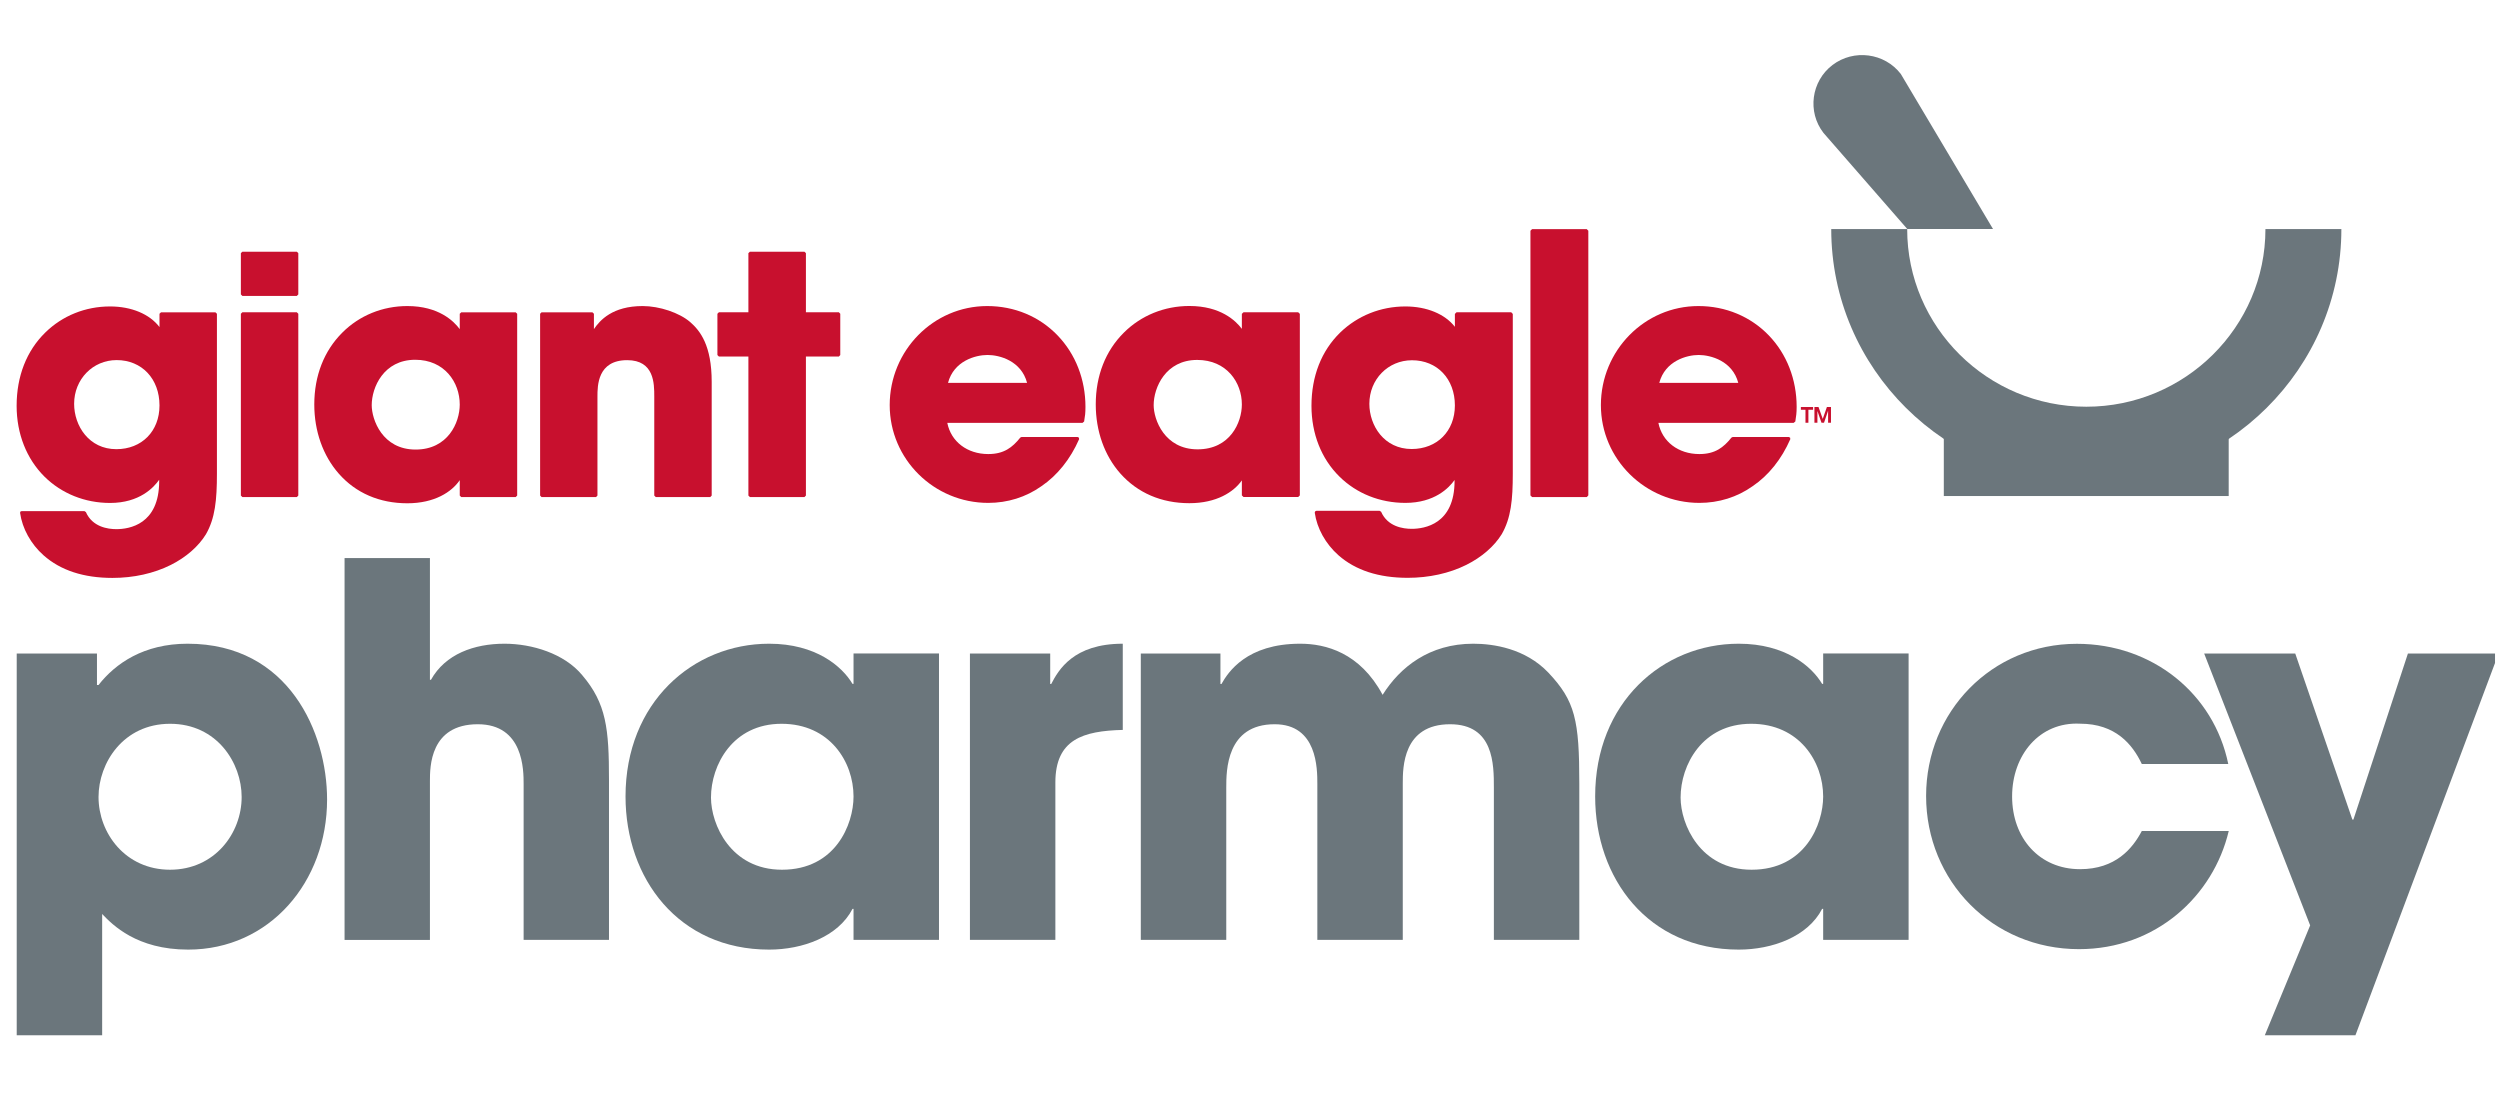
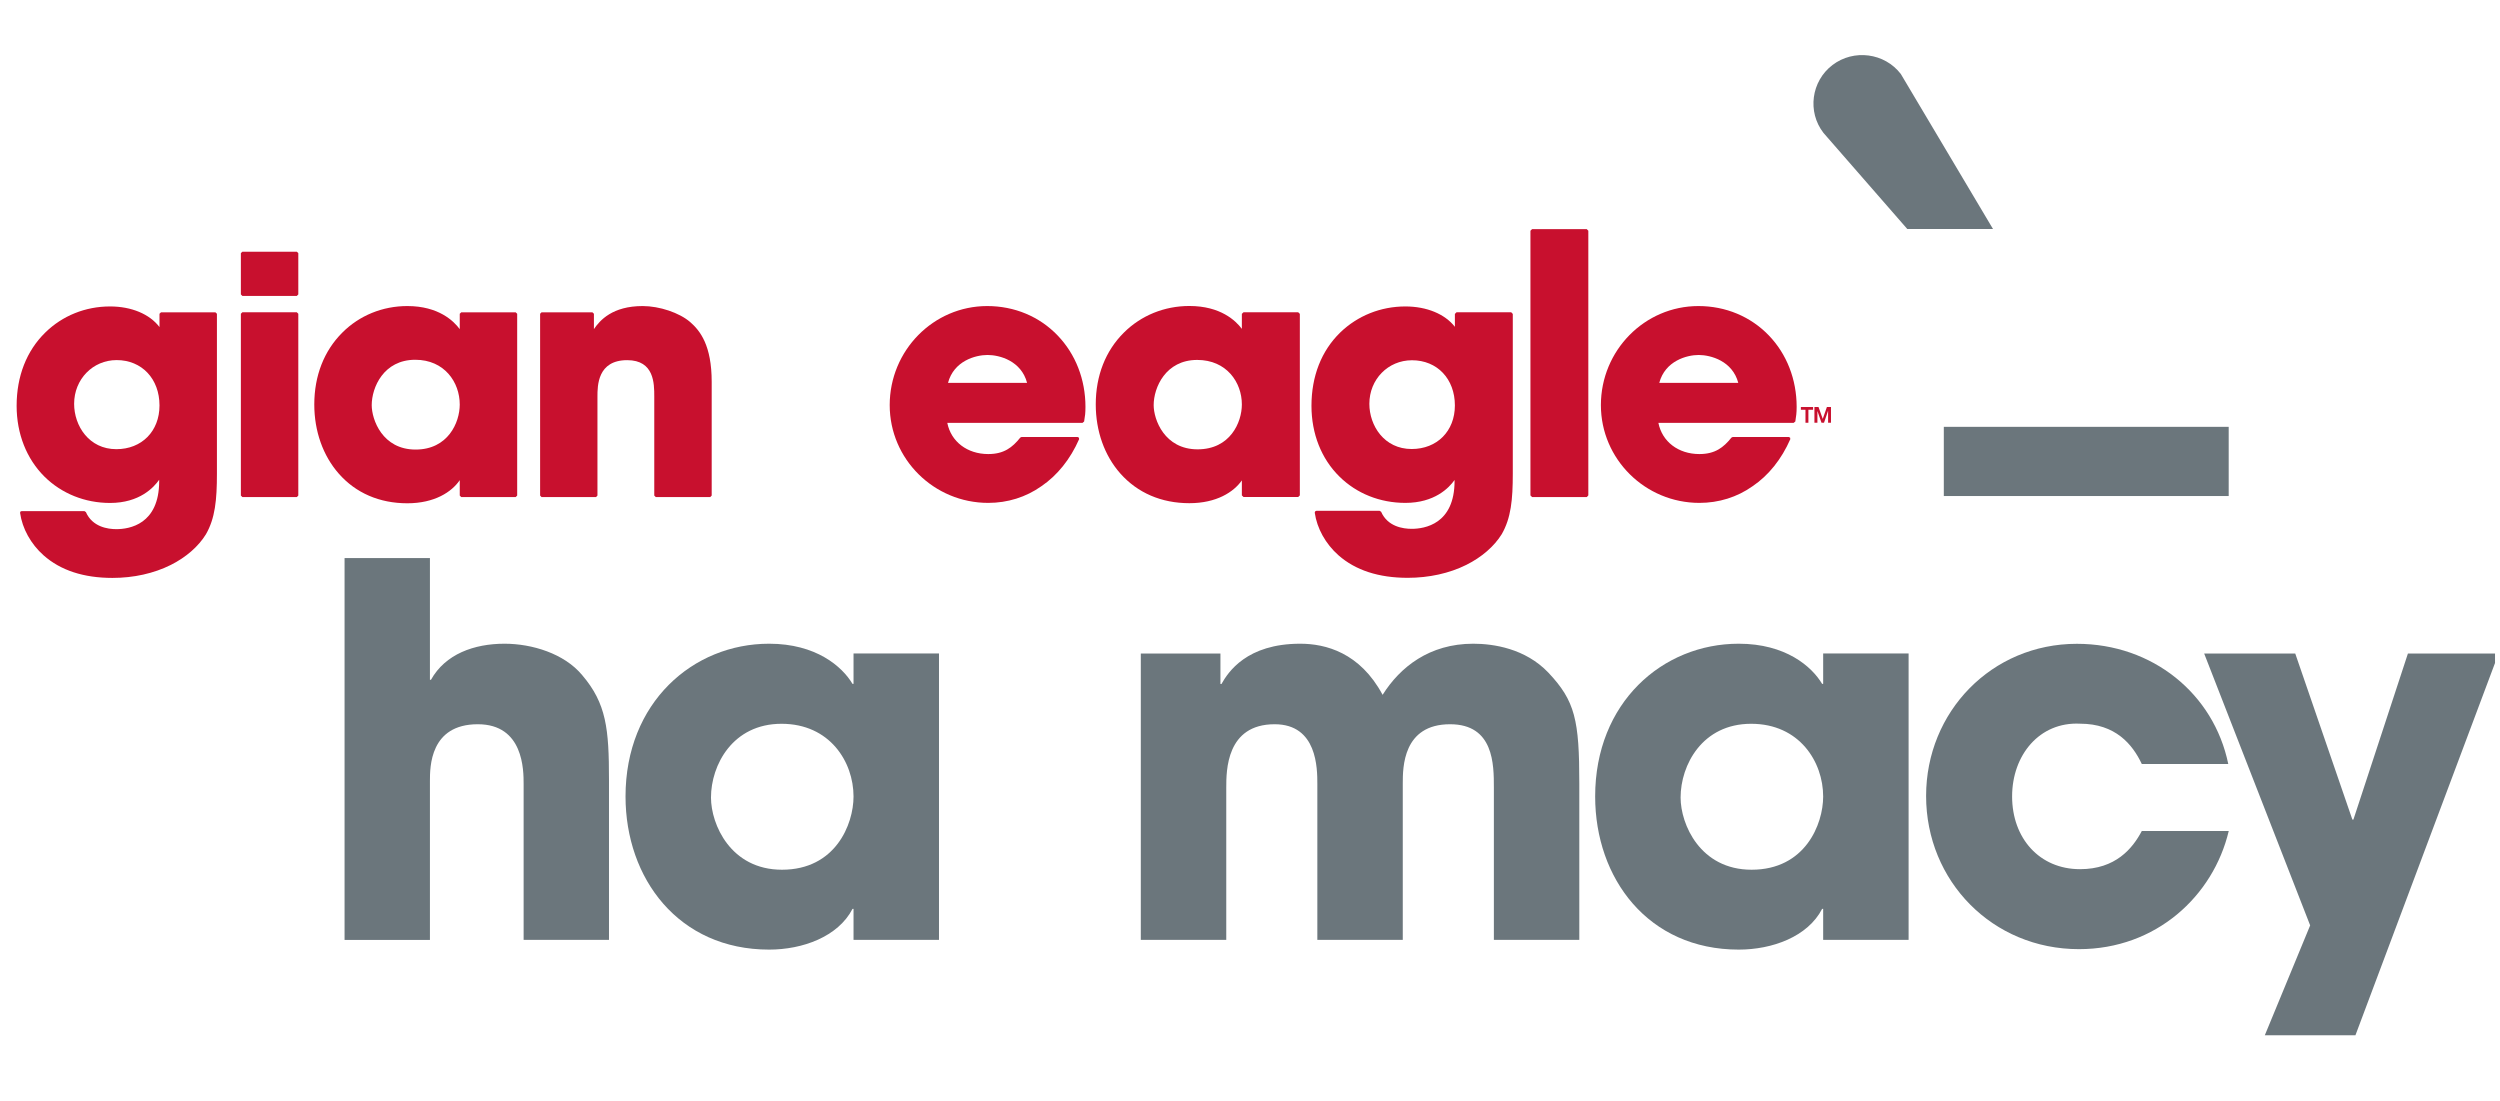
<svg xmlns="http://www.w3.org/2000/svg" width="109" height="48" viewBox="0 0 109 48" fill="none">
  <g clip-path="url(#clip0_211_22425)">
-     <path d="M0.729 28.495H4.228V29.866H4.252H4.296C5.035 28.923 6.27 28.066 8.179 28.066C12.602 28.066 14.261 31.958 14.261 34.858C14.261 38.458 11.747 41.403 8.203 41.403C5.959 41.403 4.905 40.323 4.454 39.85V45.137H0.729V28.495ZM10.536 34.749C10.536 33.264 9.458 31.557 7.416 31.557C5.374 31.557 4.296 33.267 4.296 34.749C4.296 36.322 5.463 37.92 7.416 37.92C9.37 37.917 10.536 36.322 10.536 34.749Z" fill="#6B767C" />
    <path d="M15.023 24.333H18.745V29.64H18.79C19.416 28.515 20.675 28.066 21.998 28.066C23.189 28.066 24.602 28.491 25.385 29.438C26.439 30.675 26.552 31.776 26.552 34.005V40.978H22.83V34.186C22.83 33.579 22.83 31.577 20.832 31.577C18.745 31.577 18.745 33.442 18.745 34.053V40.982H15.023V24.333Z" fill="#6B767C" />
    <path d="M40.94 40.978H37.214V39.627H37.17C36.541 40.841 34.994 41.403 33.534 41.403C29.582 41.403 27.273 38.301 27.273 34.725C27.273 30.631 30.212 28.066 33.534 28.066C35.576 28.066 36.718 29.057 37.17 29.818H37.214V28.491H40.94V40.978ZM34.095 37.92C36.428 37.92 37.214 35.942 37.214 34.728C37.214 33.219 36.181 31.557 34.074 31.557C31.943 31.557 30.999 33.357 30.999 34.773C30.999 35.938 31.851 37.92 34.095 37.92Z" fill="#6B767C" />
-     <path d="M42.289 28.495H45.789V29.822H45.833C46.148 29.215 46.798 28.066 48.953 28.066V31.824C47.225 31.869 46.014 32.229 46.014 34.118V40.978H42.289V28.495Z" fill="#6B767C" />
    <path d="M49.732 28.495H53.211V29.822H53.256C53.547 29.304 54.354 28.066 56.69 28.066C57.792 28.066 59.294 28.45 60.282 30.295C61.045 29.081 62.325 28.066 64.233 28.066C65.109 28.066 66.501 28.269 67.51 29.328C68.677 30.566 68.858 31.395 68.858 34.162V40.978H65.133V34.344C65.133 33.333 65.133 31.577 63.224 31.577C61.161 31.577 61.161 33.466 61.161 34.162V40.978H57.436V34.186C57.436 33.511 57.436 31.577 55.575 31.577C53.465 31.577 53.465 33.6 53.465 34.344V40.978H49.739V28.495H49.732Z" fill="#6B767C" />
    <path d="M83.215 40.978H79.49V39.627H79.445C78.819 40.841 77.27 41.403 75.809 41.403C71.858 41.403 69.549 38.301 69.549 34.725C69.549 30.631 72.487 28.066 75.809 28.066C77.851 28.066 78.994 29.057 79.445 29.818H79.49V28.491H83.215V40.978ZM76.37 37.92C78.703 37.92 79.49 35.942 79.49 34.728C79.49 33.219 78.457 31.557 76.35 31.557C74.215 31.557 73.274 33.357 73.274 34.773C73.274 35.938 74.126 37.92 76.37 37.92Z" fill="#6B767C" />
    <path d="M97.173 36.233C96.499 39.065 94.008 41.383 90.642 41.383C86.869 41.383 83.978 38.414 83.978 34.704C83.978 31.039 86.828 28.07 90.553 28.07C93.851 28.07 96.523 30.25 97.152 33.309H93.382C92.979 32.455 92.236 31.553 90.69 31.553C88.918 31.464 87.728 32.925 87.728 34.725C87.728 36.545 88.918 37.896 90.69 37.896C92.236 37.896 92.979 36.998 93.382 36.233H97.173Z" fill="#6B767C" />
    <path d="M108.937 28.495L102.697 45.137H98.746L100.723 40.347L96.102 28.495H100.073L102.564 35.736H102.608L104.985 28.495H108.937Z" fill="#6B767C" />
    <path d="M83.16 9.987L79.503 5.794C78.791 4.875 78.969 3.542 79.896 2.835C80.823 2.129 82.168 2.304 82.876 3.226L86.895 9.984H83.16V9.987Z" fill="#6B767C" />
-     <path d="M90.963 21.021C97.097 21.021 102.084 16.07 102.084 9.987H98.773C98.773 14.259 95.27 17.733 90.963 17.733C86.656 17.733 83.153 14.256 83.153 9.987H79.842C79.842 16.07 84.829 21.021 90.963 21.021Z" fill="#6B767C" />
    <path d="M97.171 18.61H84.75V21.627H97.171V18.61Z" fill="#6B767C" />
    <path d="M78.719 17.866H78.518V17.746H79.051V17.866H78.846V18.432H78.719V17.866Z" fill="#C8102E" />
    <path d="M79.109 17.746H79.287L79.472 18.264L79.653 17.746H79.831V18.432H79.705V17.918H79.701L79.527 18.432H79.417L79.239 17.918V18.432H79.109V17.746Z" fill="#C8102E" />
-     <path d="M10.567 12.902H12.941L13.006 12.837V11.037L12.941 10.975H10.567L10.502 11.037V12.837L10.567 12.902Z" fill="#C8102E" />
+     <path d="M10.567 12.902H12.941L13.006 12.837V11.037L12.941 10.975H10.567L10.502 11.037V12.837L10.567 12.902" fill="#C8102E" />
    <path d="M43.043 13.344C40.696 13.344 38.791 15.281 38.791 17.664C38.791 20.016 40.717 21.926 43.088 21.926C43.932 21.926 44.733 21.675 45.4 21.202C46.094 20.733 46.666 20.023 47.049 19.149L47.042 19.084L46.984 19.053H44.538L44.483 19.08C44.141 19.509 43.772 19.797 43.088 19.797C42.171 19.797 41.463 19.255 41.302 18.436H47.199L47.268 18.377L47.278 18.305C47.306 18.151 47.326 18.017 47.326 17.739C47.326 16.546 46.895 15.439 46.112 14.626C45.318 13.797 44.227 13.344 43.043 13.344ZM41.333 16.694C41.586 15.737 42.527 15.477 43.057 15.477C43.587 15.477 44.528 15.734 44.781 16.694H41.333Z" fill="#C8102E" />
    <path d="M56.601 13.615H54.217L54.145 13.684V14.338C53.878 13.982 53.215 13.341 51.856 13.341C50.769 13.341 49.756 13.752 49.004 14.499C48.2 15.295 47.775 16.382 47.775 17.633C47.775 18.796 48.155 19.865 48.849 20.647C49.599 21.49 50.639 21.939 51.856 21.939C53.04 21.939 53.789 21.453 54.145 20.945V21.6L54.217 21.669H56.601L56.673 21.6V13.684L56.601 13.615ZM54.145 17.633C54.145 18.422 53.632 19.591 52.216 19.591C50.769 19.591 50.3 18.291 50.3 17.664C50.3 16.903 50.816 15.693 52.199 15.693C53.478 15.693 54.145 16.67 54.145 17.633Z" fill="#C8102E" />
    <path d="M65.889 13.615H63.505L63.433 13.687V14.249C62.998 13.691 62.205 13.361 61.274 13.361C60.197 13.361 59.191 13.766 58.435 14.496C57.614 15.295 57.18 16.402 57.18 17.695C57.18 18.909 57.611 20.003 58.398 20.777C59.15 21.521 60.173 21.926 61.274 21.926C62.55 21.926 63.18 21.268 63.419 20.928V20.973C63.419 22.855 62.109 23.057 61.548 23.057C61.172 23.057 60.501 22.961 60.217 22.313L60.152 22.272H57.392L57.34 22.296L57.323 22.351C57.419 23.037 57.795 23.712 58.356 24.209C59.099 24.864 60.115 25.193 61.374 25.193C62.304 25.193 63.19 24.998 63.932 24.628C64.6 24.295 65.147 23.822 65.475 23.291C65.879 22.591 65.958 21.792 65.958 20.647V13.687L65.889 13.615ZM63.433 17.678C63.433 18.796 62.657 19.577 61.548 19.577C60.351 19.577 59.704 18.559 59.704 17.606C59.704 16.54 60.518 15.707 61.562 15.707C62.663 15.707 63.433 16.519 63.433 17.678Z" fill="#C8102E" />
    <path d="M69.183 9.991H66.798L66.727 10.06V21.6L66.798 21.672H69.183L69.251 21.6V10.06L69.183 9.991Z" fill="#C8102E" />
    <path d="M77.119 14.623C76.326 13.8 75.238 13.344 74.051 13.344C71.704 13.344 69.799 15.281 69.799 17.664C69.799 20.016 71.728 21.926 74.095 21.926C74.94 21.926 75.741 21.675 76.408 21.202C77.106 20.733 77.674 20.023 78.057 19.149L78.05 19.084L77.992 19.053H75.546L75.491 19.08C75.146 19.509 74.78 19.797 74.092 19.797C73.175 19.797 72.467 19.255 72.306 18.436H78.204L78.276 18.377L78.286 18.305C78.31 18.151 78.334 18.017 78.334 17.739C78.334 16.543 77.903 15.435 77.119 14.623ZM75.789 16.694H72.344C72.597 15.737 73.538 15.477 74.065 15.477C74.595 15.48 75.536 15.737 75.789 16.694Z" fill="#C8102E" />
    <path d="M9.458 20.651V13.68L9.393 13.618H7.019L6.954 13.68V14.26C6.523 13.694 5.733 13.361 4.799 13.361C3.728 13.361 2.726 13.762 1.977 14.496C1.159 15.295 0.725 16.402 0.725 17.695C0.725 18.909 1.156 20.003 1.939 20.781C2.688 21.521 3.704 21.929 4.799 21.929C6.085 21.929 6.708 21.25 6.94 20.918V20.98C6.94 22.869 5.634 23.071 5.072 23.071C4.7 23.071 4.029 22.975 3.745 22.327L3.684 22.286H0.937L0.889 22.306L0.875 22.358C0.971 23.044 1.344 23.719 1.901 24.213C2.64 24.868 3.649 25.197 4.901 25.197C5.829 25.197 6.708 25.001 7.447 24.631C8.11 24.299 8.654 23.825 8.979 23.294C9.379 22.598 9.458 21.799 9.458 20.651ZM6.954 17.678C6.954 18.802 6.181 19.584 5.072 19.584C3.879 19.584 3.232 18.566 3.232 17.606C3.232 16.536 4.046 15.7 5.086 15.7C6.184 15.7 6.954 16.516 6.954 17.678Z" fill="#C8102E" />
    <path d="M10.567 21.672H12.941L13.006 21.607V13.68L12.941 13.615H10.567L10.502 13.68V21.607L10.567 21.672Z" fill="#C8102E" />
    <path d="M17.76 21.943C18.947 21.943 19.696 21.449 20.045 20.935V21.607L20.11 21.672H22.484L22.549 21.607V13.68L22.484 13.618H20.11L20.045 13.68V14.352C19.789 14.002 19.125 13.344 17.76 13.344C16.679 13.344 15.67 13.755 14.924 14.503C14.127 15.298 13.703 16.385 13.703 17.637C13.703 18.799 14.083 19.869 14.77 20.65C15.513 21.497 16.549 21.943 17.76 21.943ZM16.207 17.664C16.207 16.899 16.72 15.686 18.106 15.686C19.378 15.686 20.045 16.666 20.045 17.637C20.045 18.425 19.532 19.601 18.119 19.601C16.672 19.601 16.207 18.295 16.207 17.664Z" fill="#C8102E" />
    <path d="M31.03 21.607V16.649C31.03 15.058 30.527 14.421 30.093 14.043C29.624 13.636 28.752 13.344 28.02 13.344C26.703 13.344 26.155 13.965 25.895 14.349V13.68L25.831 13.618H23.61L23.549 13.68V21.607L23.61 21.672H25.988L26.049 21.607V17.294C26.049 16.817 26.049 15.703 27.346 15.703C28.526 15.703 28.526 16.728 28.526 17.28V21.607L28.591 21.672H30.965L31.03 21.607Z" fill="#C8102E" />
-     <path d="M31.344 15.545H32.63V21.607L32.696 21.672H35.073L35.138 21.607V15.545H36.575L36.636 15.48V13.68L36.575 13.615H35.138V11.037L35.073 10.975H32.696L32.63 11.037V13.615H31.344L31.279 13.68V15.48L31.344 15.545Z" fill="#C8102E" />
  </g>
  <defs>
    <clipPath id="clip0_211_22425">
      <rect width="108.783" height="48" fill="white" />
    </clipPath>
  </defs>
</svg>